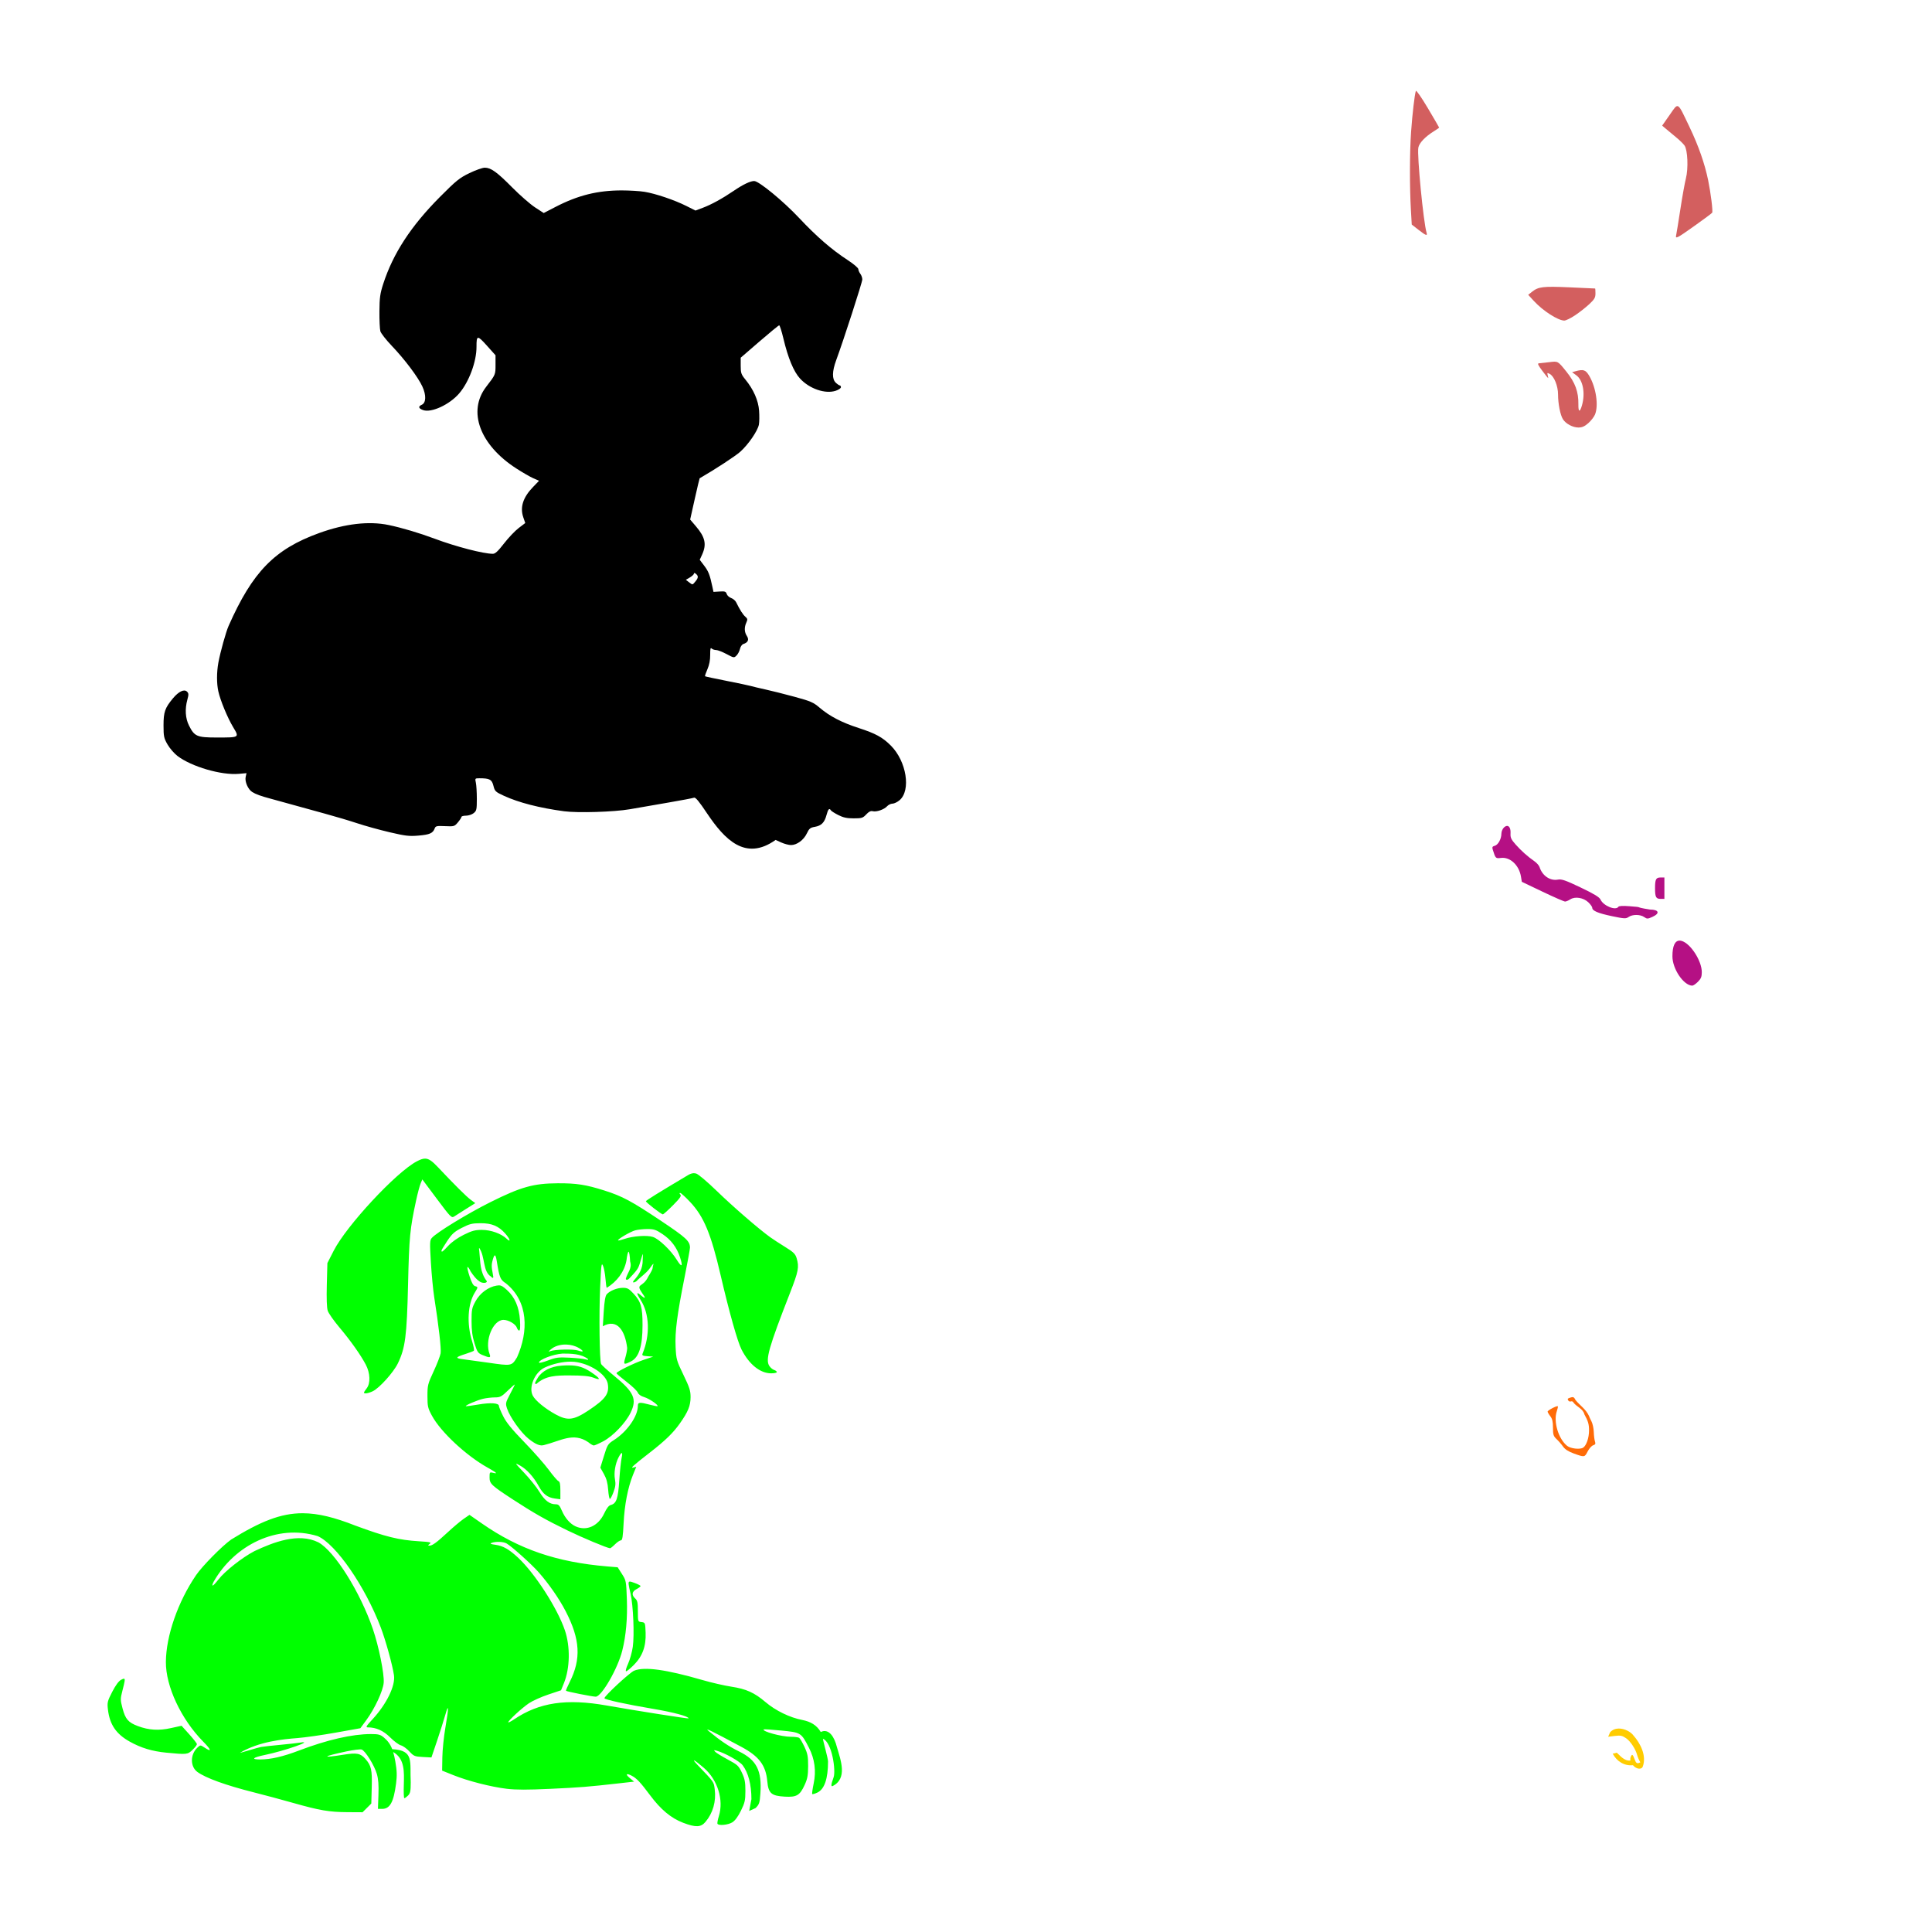
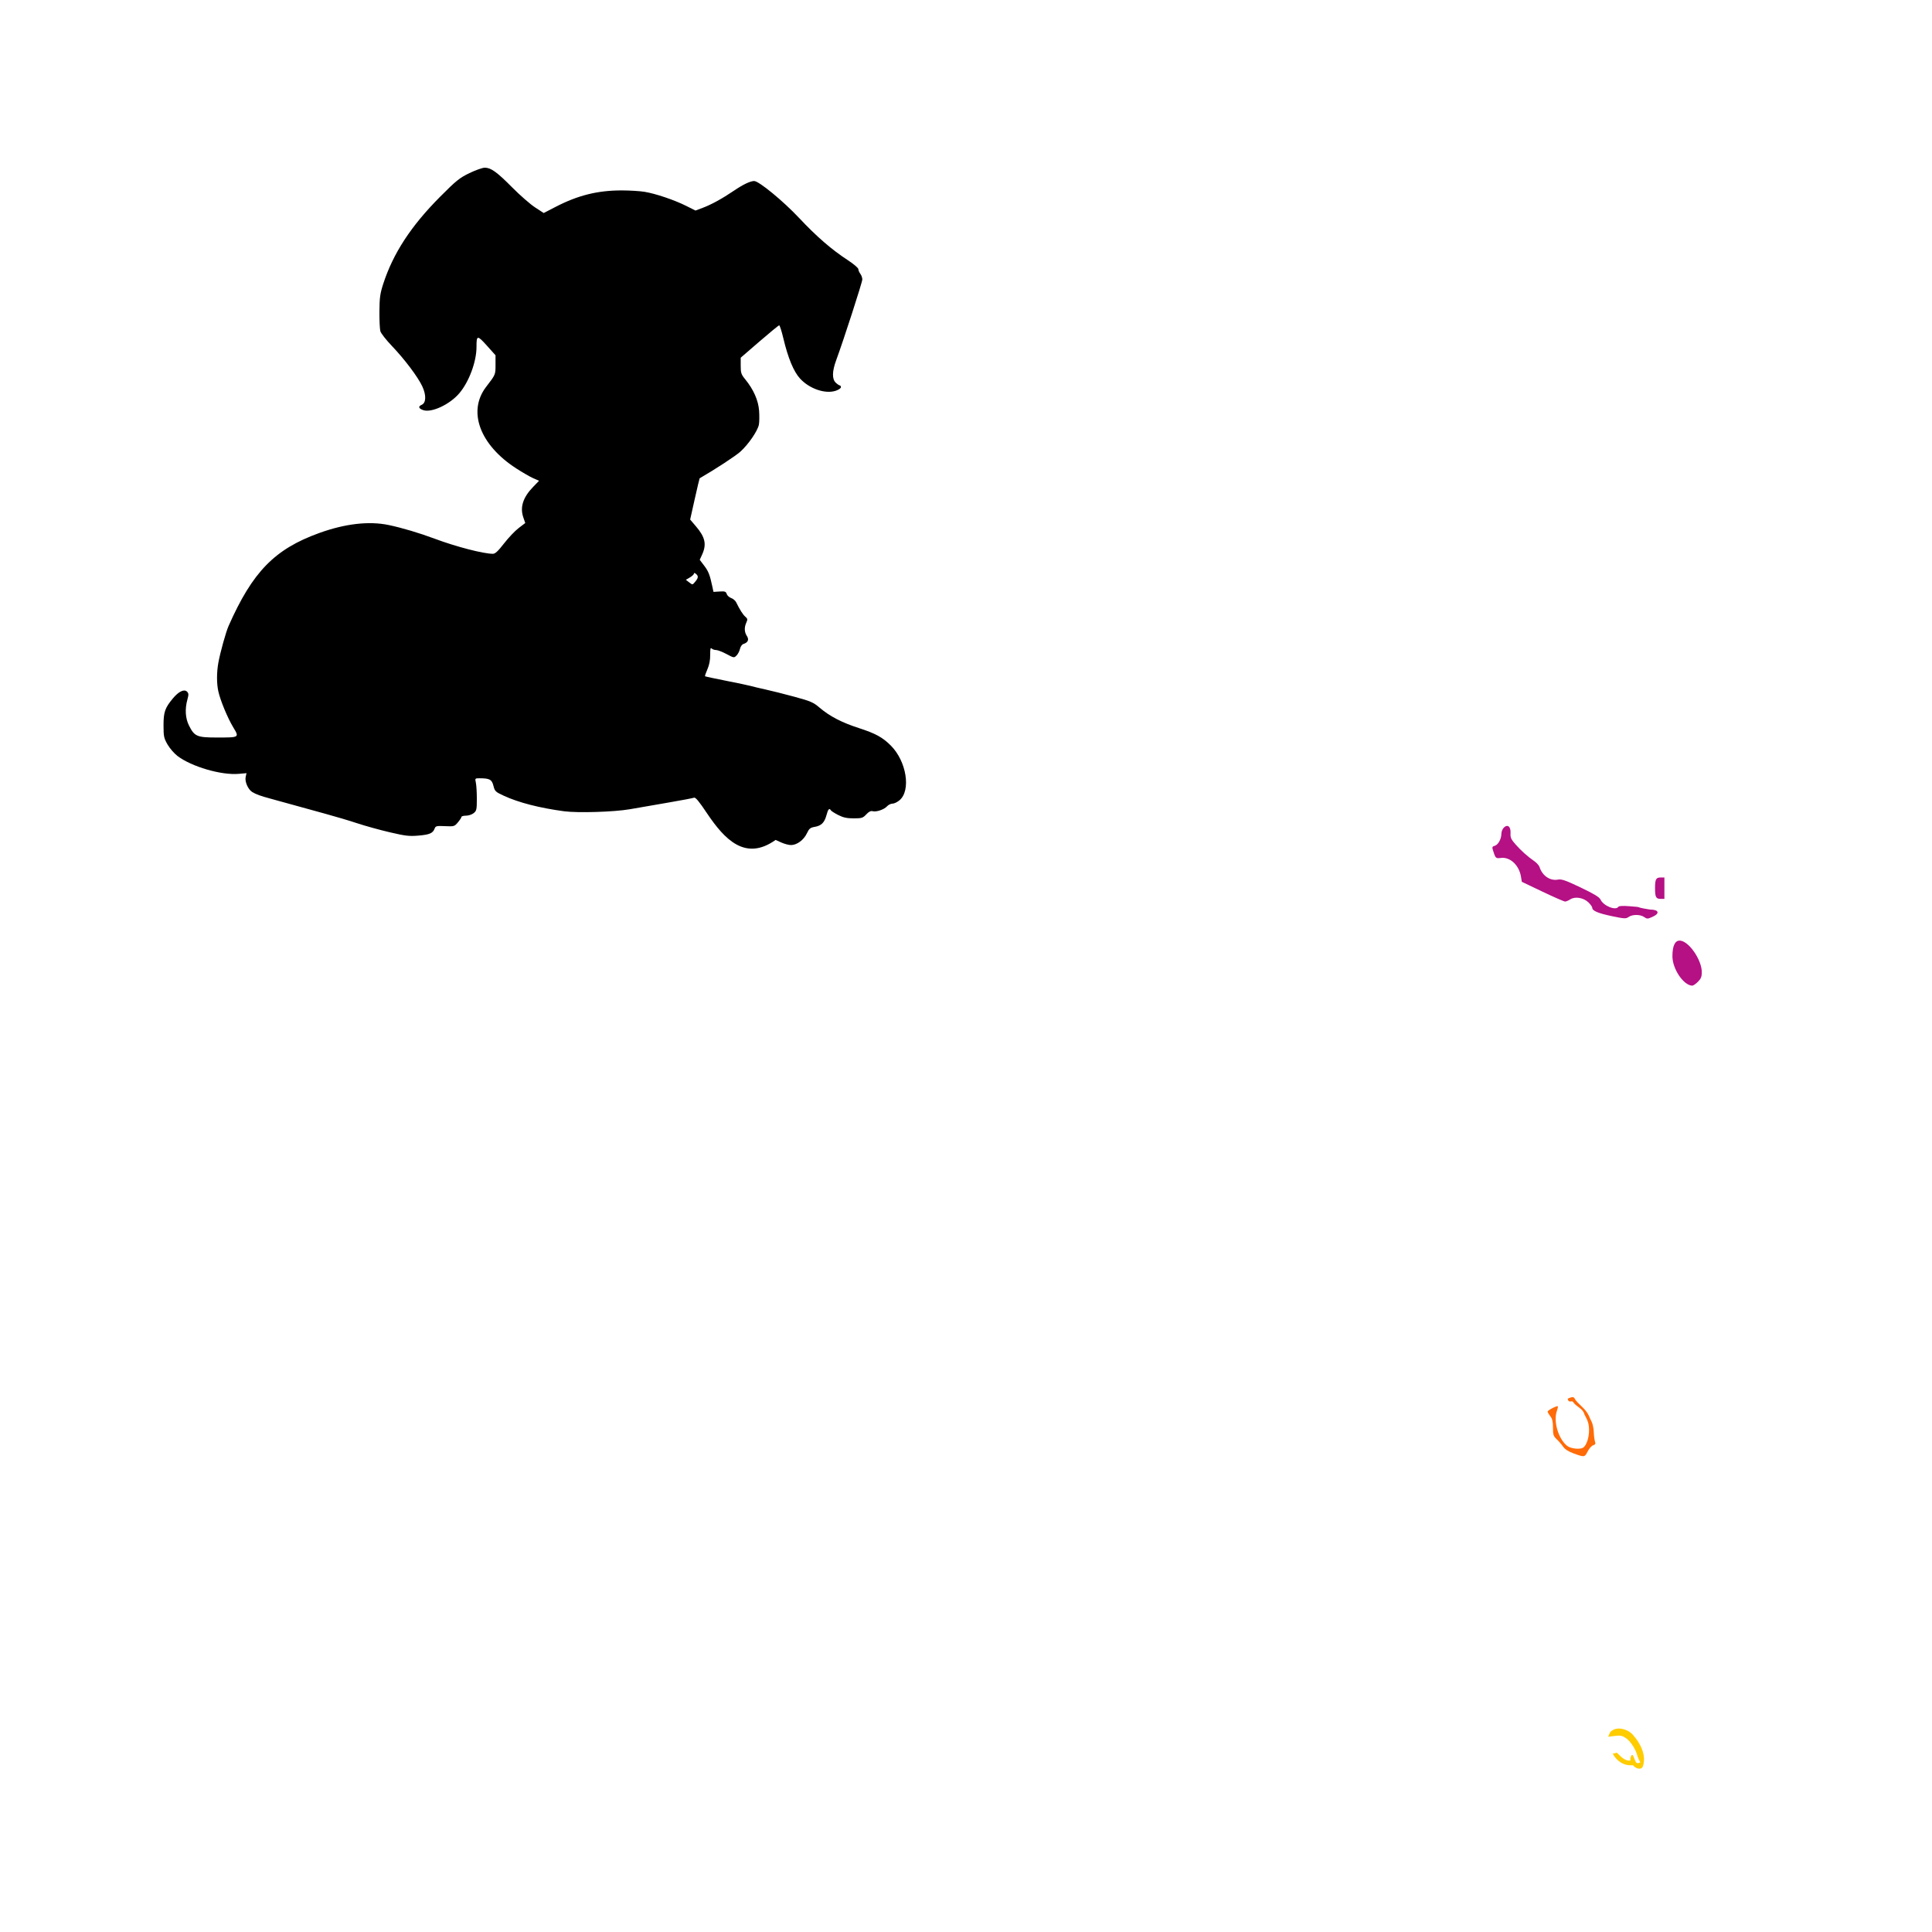
<svg xmlns="http://www.w3.org/2000/svg" xmlns:ns1="http://www.inkscape.org/namespaces/inkscape" xmlns:ns2="http://sodipodi.sourceforge.net/DTD/sodipodi-0.dtd" width="1080" height="1080" id="svg2" version="1.1" ns1:version="0.47 r22583" ns2:docname="PuppyBoot.svg">
  <defs id="defs4">
    <ns1:perspective ns2:type="inkscape:persp3d" ns1:vp_x="0 : 526.18109 : 1" ns1:vp_y="0 : 1000 : 0" ns1:vp_z="744.09448 : 526.18109 : 1" ns1:persp3d-origin="372.04724 : 350.78739 : 1" id="perspective10" />
    <ns1:perspective id="perspective2820" ns1:persp3d-origin="0.5 : 0.33333333 : 1" ns1:vp_z="1 : 0.5 : 1" ns1:vp_y="0 : 1000 : 0" ns1:vp_x="0 : 0.5 : 1" ns2:type="inkscape:persp3d" />
    <ns1:perspective id="perspective3241" ns1:persp3d-origin="0.5 : 0.33333333 : 1" ns1:vp_z="1 : 0.5 : 1" ns1:vp_y="0 : 1000 : 0" ns1:vp_x="0 : 0.5 : 1" ns2:type="inkscape:persp3d" />
    <ns1:perspective id="perspective3255" ns1:persp3d-origin="0.5 : 0.33333333 : 1" ns1:vp_z="1 : 0.5 : 1" ns1:vp_y="0 : 1000 : 0" ns1:vp_x="0 : 0.5 : 1" ns2:type="inkscape:persp3d" />
    <ns1:perspective id="perspective3621" ns1:persp3d-origin="0.5 : 0.33333333 : 1" ns1:vp_z="1 : 0.5 : 1" ns1:vp_y="0 : 1000 : 0" ns1:vp_x="0 : 0.5 : 1" ns2:type="inkscape:persp3d" />
    <ns1:perspective id="perspective3635" ns1:persp3d-origin="0.5 : 0.33333333 : 1" ns1:vp_z="1 : 0.5 : 1" ns1:vp_y="0 : 1000 : 0" ns1:vp_x="0 : 0.5 : 1" ns2:type="inkscape:persp3d" />
    <ns1:perspective id="perspective3926" ns1:persp3d-origin="0.5 : 0.33333333 : 1" ns1:vp_z="1 : 0.5 : 1" ns1:vp_y="0 : 1000 : 0" ns1:vp_x="0 : 0.5 : 1" ns2:type="inkscape:persp3d" />
    <ns1:perspective id="perspective3940" ns1:persp3d-origin="0.5 : 0.33333333 : 1" ns1:vp_z="1 : 0.5 : 1" ns1:vp_y="0 : 1000 : 0" ns1:vp_x="0 : 0.5 : 1" ns2:type="inkscape:persp3d" />
    <ns1:perspective id="perspective4127" ns1:persp3d-origin="0.5 : 0.33333333 : 1" ns1:vp_z="1 : 0.5 : 1" ns1:vp_y="0 : 1000 : 0" ns1:vp_x="0 : 0.5 : 1" ns2:type="inkscape:persp3d" />
    <ns1:perspective id="perspective4915" ns1:persp3d-origin="0.5 : 0.33333333 : 1" ns1:vp_z="1 : 0.5 : 1" ns1:vp_y="0 : 1000 : 0" ns1:vp_x="0 : 0.5 : 1" ns2:type="inkscape:persp3d" />
    <ns1:perspective id="perspective5036" ns1:persp3d-origin="0.5 : 0.33333333 : 1" ns1:vp_z="1 : 0.5 : 1" ns1:vp_y="0 : 1000 : 0" ns1:vp_x="0 : 0.5 : 1" ns2:type="inkscape:persp3d" />
    <ns1:perspective id="perspective5067" ns1:persp3d-origin="0.5 : 0.33333333 : 1" ns1:vp_z="1 : 0.5 : 1" ns1:vp_y="0 : 1000 : 0" ns1:vp_x="0 : 0.5 : 1" ns2:type="inkscape:persp3d" />
    <ns1:perspective id="perspective5090" ns1:persp3d-origin="0.5 : 0.33333333 : 1" ns1:vp_z="1 : 0.5 : 1" ns1:vp_y="0 : 1000 : 0" ns1:vp_x="0 : 0.5 : 1" ns2:type="inkscape:persp3d" />
    <ns1:perspective id="perspective5090-9" ns1:persp3d-origin="0.5 : 0.33333333 : 1" ns1:vp_z="1 : 0.5 : 1" ns1:vp_y="0 : 1000 : 0" ns1:vp_x="0 : 0.5 : 1" ns2:type="inkscape:persp3d" />
    <ns1:perspective id="perspective5122" ns1:persp3d-origin="0.5 : 0.33333333 : 1" ns1:vp_z="1 : 0.5 : 1" ns1:vp_y="0 : 1000 : 0" ns1:vp_x="0 : 0.5 : 1" ns2:type="inkscape:persp3d" />
    <ns1:perspective id="perspective5122-8" ns1:persp3d-origin="0.5 : 0.33333333 : 1" ns1:vp_z="1 : 0.5 : 1" ns1:vp_y="0 : 1000 : 0" ns1:vp_x="0 : 0.5 : 1" ns2:type="inkscape:persp3d" />
    <ns1:perspective id="perspective5122-82" ns1:persp3d-origin="0.5 : 0.33333333 : 1" ns1:vp_z="1 : 0.5 : 1" ns1:vp_y="0 : 1000 : 0" ns1:vp_x="0 : 0.5 : 1" ns2:type="inkscape:persp3d" />
    <ns1:perspective id="perspective5222" ns1:persp3d-origin="0.5 : 0.33333333 : 1" ns1:vp_z="1 : 0.5 : 1" ns1:vp_y="0 : 1000 : 0" ns1:vp_x="0 : 0.5 : 1" ns2:type="inkscape:persp3d" />
    <ns1:perspective id="perspective5236" ns1:persp3d-origin="0.5 : 0.33333333 : 1" ns1:vp_z="1 : 0.5 : 1" ns1:vp_y="0 : 1000 : 0" ns1:vp_x="0 : 0.5 : 1" ns2:type="inkscape:persp3d" />
    <ns1:perspective id="perspective5665" ns1:persp3d-origin="0.5 : 0.33333333 : 1" ns1:vp_z="1 : 0.5 : 1" ns1:vp_y="0 : 1000 : 0" ns1:vp_x="0 : 0.5 : 1" ns2:type="inkscape:persp3d" />
    <ns1:perspective id="perspective5683" ns1:persp3d-origin="0.5 : 0.33333333 : 1" ns1:vp_z="1 : 0.5 : 1" ns1:vp_y="0 : 1000 : 0" ns1:vp_x="0 : 0.5 : 1" ns2:type="inkscape:persp3d" />
    <ns1:perspective id="perspective5851" ns1:persp3d-origin="0.5 : 0.33333333 : 1" ns1:vp_z="1 : 0.5 : 1" ns1:vp_y="0 : 1000 : 0" ns1:vp_x="0 : 0.5 : 1" ns2:type="inkscape:persp3d" />
    <ns1:perspective id="perspective6481" ns1:persp3d-origin="0.5 : 0.33333333 : 1" ns1:vp_z="1 : 0.5 : 1" ns1:vp_y="0 : 1000 : 0" ns1:vp_x="0 : 0.5 : 1" ns2:type="inkscape:persp3d" />
    <ns1:perspective id="perspective6647" ns1:persp3d-origin="0.5 : 0.33333333 : 1" ns1:vp_z="1 : 0.5 : 1" ns1:vp_y="0 : 1000 : 0" ns1:vp_x="0 : 0.5 : 1" ns2:type="inkscape:persp3d" />
    <ns1:perspective id="perspective6661" ns1:persp3d-origin="0.5 : 0.33333333 : 1" ns1:vp_z="1 : 0.5 : 1" ns1:vp_y="0 : 1000 : 0" ns1:vp_x="0 : 0.5 : 1" ns2:type="inkscape:persp3d" />
    <ns1:perspective id="perspective7131" ns1:persp3d-origin="0.5 : 0.33333333 : 1" ns1:vp_z="1 : 0.5 : 1" ns1:vp_y="0 : 1000 : 0" ns1:vp_x="0 : 0.5 : 1" ns2:type="inkscape:persp3d" />
    <ns1:perspective id="perspective7191" ns1:persp3d-origin="0.5 : 0.33333333 : 1" ns1:vp_z="1 : 0.5 : 1" ns1:vp_y="0 : 1000 : 0" ns1:vp_x="0 : 0.5 : 1" ns2:type="inkscape:persp3d" />
    <ns1:perspective id="perspective8066" ns1:persp3d-origin="0.5 : 0.33333333 : 1" ns1:vp_z="1 : 0.5 : 1" ns1:vp_y="0 : 1000 : 0" ns1:vp_x="0 : 0.5 : 1" ns2:type="inkscape:persp3d" />
    <ns1:perspective id="perspective8490" ns1:persp3d-origin="0.5 : 0.33333333 : 1" ns1:vp_z="1 : 0.5 : 1" ns1:vp_y="0 : 1000 : 0" ns1:vp_x="0 : 0.5 : 1" ns2:type="inkscape:persp3d" />
    <ns1:perspective id="perspective8925" ns1:persp3d-origin="0.5 : 0.33333333 : 1" ns1:vp_z="1 : 0.5 : 1" ns1:vp_y="0 : 1000 : 0" ns1:vp_x="0 : 0.5 : 1" ns2:type="inkscape:persp3d" />
    <ns1:perspective id="perspective9723" ns1:persp3d-origin="0.5 : 0.33333333 : 1" ns1:vp_z="1 : 0.5 : 1" ns1:vp_y="0 : 1000 : 0" ns1:vp_x="0 : 0.5 : 1" ns2:type="inkscape:persp3d" />
  </defs>
  <ns2:namedview id="base" pagecolor="#ffffff" bordercolor="#666666" borderopacity="1.0" ns1:pageopacity="0.0" ns1:pageshadow="2" ns1:zoom="0.34490741" ns1:cx="-269.99177" ns1:cy="151.02238" ns1:document-units="in" ns1:current-layer="layer1" showgrid="false" units="in" ns1:showpageshadow="false" borderlayer="false" ns1:window-width="1280" ns1:window-height="1002" ns1:window-x="1276" ns1:window-y="92" ns1:window-maximized="1" showguides="true" ns1:guide-bbox="true" />
  <g ns1:label="Layer 1" ns1:groupmode="layer" id="layer1" transform="translate(0,27.64)">
    <path style="fill:#000000" d="m 270.992,66.1 c -1.254,-10e-4 -5.104,1.351 -8.554,3.019 -5.576,2.696 -7.411,4.18 -16.453,13.266 -16.268,16.347 -26.249,31.654 -31.763,48.688 -1.747,5.398 -2.06,7.689 -2.12,15.309 -0.039,4.929 0.19,9.935 0.518,11.116 0.329,1.182 3.211,4.867 6.404,8.204 7.111,7.432 14.648,17.445 17.063,22.674 2.269,4.912 2.12,9.193 -0.351,10.277 -2.095,0.919 -1.788,2.041 0.808,2.958 4.626,1.635 14.802,-3.089 20.159,-9.347 5.478,-6.399 9.701,-17.777 9.668,-26.044 -0.027,-6.555 0.47,-6.604 5.81,-0.64 l 4.819,5.383 0,5.291 c 0,5.58 0.03,5.512 -5.215,12.321 -10.535,13.675 -3.611,32.463 16.804,45.639 3.492,2.254 7.782,4.735 9.546,5.505 l 3.202,1.403 -3.309,3.416 c -5.68,5.862 -7.449,11.374 -5.489,17.048 l 1.083,3.156 -3.69,2.806 c -2.03,1.546 -5.709,5.417 -8.173,8.6 -3.332,4.305 -4.917,5.794 -6.221,5.794 -5.306,0 -20.616,-3.968 -32.617,-8.463 -8.368,-3.134 -18.276,-6.086 -25.648,-7.624 -11.024,-2.3 -24.375,-0.759 -38.899,4.498 -24.883,9.007 -37.2,21.654 -50.594,51.921 -1.487,3.36 -4.667,14.783 -5.703,20.494 -0.996,5.488 -0.999,11.685 -0.015,16.102 1.143,5.13 5.144,14.78 8.295,20.021 3.498,5.817 3.59,5.749 -9.21,5.749 -11.025,0 -12.455,-0.616 -15.492,-6.679 -2.044,-4.081 -2.363,-9.23 -0.9,-14.547 0.764,-2.775 0.729,-3.479 -0.198,-4.407 -1.583,-1.583 -4.663,-0.128 -7.883,3.736 -4.479,5.373 -5.268,7.664 -5.261,15.142 0.006,6.118 0.209,7.111 2.226,10.628 1.224,2.135 3.739,5.044 5.581,6.45 7.83,5.979 24.549,10.851 34.248,9.988 l 4.331,-0.381 -0.473,2.135 c -0.567,2.583 1.31,6.902 3.629,8.371 2.01,1.274 4.805,2.293 10.567,3.827 2.465,0.656 8.023,2.189 12.336,3.4 4.313,1.211 12.371,3.433 17.917,4.941 5.546,1.508 13.619,3.903 17.932,5.337 4.313,1.434 12.436,3.688 18.054,5.002 8.954,2.093 10.964,2.332 16.27,1.876 6.192,-0.532 7.982,-1.335 8.966,-3.995 0.501,-1.355 1.108,-1.497 5.779,-1.281 5.059,0.234 5.271,0.17 7.197,-2.12 1.092,-1.298 1.982,-2.655 1.982,-3.034 0,-0.379 1.139,-0.701 2.531,-0.701 1.392,0 3.33,-0.633 4.3,-1.418 1.612,-1.305 1.769,-1.999 1.769,-8.036 0,-3.631 -0.251,-7.692 -0.549,-9.027 -0.527,-2.363 -0.469,-2.425 1.967,-2.425 5.727,0 6.966,0.656 7.853,4.178 0.778,3.088 1.116,3.424 5.855,5.611 8.257,3.81 19.954,6.816 33.623,8.646 7.648,1.024 27.984,0.4 36.764,-1.128 4.724,-0.822 14.464,-2.516 21.653,-3.751 7.189,-1.235 13.591,-2.45 14.227,-2.699 0.853,-0.334 2.796,2.001 7.396,8.905 9.687,14.37 21.293,26.773 38.213,14.7 l 3.141,1.418 c 1.723,0.782 4.169,1.44 5.444,1.449 3.276,0.023 7.14,-2.806 8.89,-6.511 1.284,-2.718 1.902,-3.232 4.407,-3.66 3.698,-0.631 5.456,-2.389 6.587,-6.618 0.893,-3.339 1.557,-4.06 2.455,-2.607 0.259,0.419 2.121,1.604 4.132,2.623 2.8,1.419 4.807,1.845 8.6,1.845 4.52,0 5.139,-0.188 7.014,-2.196 1.442,-1.544 2.522,-2.085 3.614,-1.799 2.074,0.542 6.373,-0.924 8.021,-2.745 0.73,-0.806 2.103,-1.479 3.034,-1.479 0.932,0 2.696,-0.849 3.934,-1.891 6.518,-5.485 3.925,-21.799 -4.864,-30.588 -4.626,-4.626 -8.524,-6.754 -17.963,-9.805 -9.417,-3.044 -16.197,-6.563 -21.76,-11.299 -3.597,-3.063 -4.963,-3.668 -14.181,-6.176 -5.614,-1.527 -12.908,-3.355 -16.194,-4.071 -3.286,-0.716 -6.971,-1.597 -8.204,-1.952 -1.232,-0.355 -7.422,-1.654 -13.754,-2.897 -6.333,-1.243 -11.639,-2.384 -11.787,-2.531 -0.148,-0.148 0.451,-1.909 1.327,-3.919 1.059,-2.429 1.582,-5.138 1.555,-8.066 -0.03,-3.308 0.165,-4.181 0.808,-3.538 0.471,0.471 1.583,0.854 2.47,0.854 0.887,0 3.51,1.006 5.825,2.242 4.138,2.208 4.228,2.222 5.627,0.823 0.782,-0.782 1.646,-2.45 1.921,-3.705 0.276,-1.256 1.12,-2.474 1.876,-2.714 2.603,-0.826 3.318,-2.429 1.982,-4.468 -1.439,-2.196 -1.547,-4.822 -0.305,-7.548 0.785,-1.724 0.707,-2.158 -0.564,-3.248 -1.35,-1.158 -3.077,-3.871 -5.139,-8.082 -0.449,-0.917 -1.7,-1.98 -2.79,-2.364 -1.091,-0.383 -2.208,-1.398 -2.486,-2.272 -0.433,-1.364 -0.992,-1.559 -3.949,-1.372 l -3.446,0.213 -0.64,-2.989 c -1.378,-6.498 -2.145,-8.491 -4.544,-11.65 l -2.501,-3.294 1.357,-2.973 c 2.571,-5.681 1.69,-9.694 -3.446,-15.706 l -3.263,-3.827 2.562,-11.467 c 1.414,-6.313 2.65,-11.534 2.745,-11.589 8.733,-5.044 20.007,-12.417 22.766,-14.898 4.496,-4.043 9.701,-11.647 10.354,-15.127 0.267,-1.424 0.311,-4.92 0.107,-7.777 -0.411,-5.742 -3.109,-11.865 -7.731,-17.505 -2.267,-2.767 -2.546,-3.588 -2.546,-7.609 l 0,-4.498 10.46,-9.042 c 5.748,-4.976 10.722,-9.058 11.055,-9.058 0.333,0 1.381,3.284 2.333,7.289 2.619,11.022 5.763,18.589 9.317,22.461 5.261,5.731 14.1,8.76 19.945,6.831 1.603,-0.529 2.912,-1.417 2.912,-1.967 0,-0.55 -0.277,-1.006 -0.61,-1.006 -0.333,0 -1.342,-0.672 -2.242,-1.51 -2.184,-2.035 -2.099,-6.364 0.229,-12.671 4.094,-11.093 14.578,-43.509 14.578,-45.075 0,-0.93 -0.495,-2.344 -1.098,-3.141 -0.603,-0.797 -1.115,-1.988 -1.128,-2.638 -0.013,-0.65 -2.685,-2.923 -5.947,-5.047 -8.96,-5.836 -17.402,-13.148 -27.158,-23.544 -8.853,-9.435 -22.486,-20.646 -25.114,-20.646 -2.18,0 -6.233,1.943 -11.36,5.428 -6.481,4.406 -12.607,7.757 -17.429,9.561 l -4.026,1.51 -5.139,-2.577 c -6.568,-3.308 -17.158,-6.892 -23.361,-7.899 -2.664,-0.432 -8.373,-0.775 -12.687,-0.778 -13.534,-0.008 -24.569,2.743 -37.115,9.256 l -6.542,3.385 -4.834,-3.156 c -2.663,-1.735 -8.385,-6.73 -12.717,-11.101 -8.639,-8.716 -11.934,-11.081 -15.386,-11.086 z M 388.207,292.662 c 0.191,0.023 0.469,0.194 0.823,0.488 1.462,1.213 1.393,2.231 -0.32,4.285 -1.665,1.996 -1.487,1.988 -3.614,0.351 l -1.693,-1.311 2.257,-1.327 c 1.242,-0.733 2.257,-1.697 2.257,-2.135 0,-0.252 0.098,-0.374 0.29,-0.351 z" id="path9795" ns2:nodetypes="cssssssssssscccssccccccssssssssssssssssscccsssssssssssssssssssssscccsssssssssssssssssssssssssssssssssscccccccccssssscccssssssssssssssscccsscccsccsscccsc" />
    <path style="fill:#ffcc00" d="m 904.81,938.624 c -1.739,0.038 -3.427,0.641 -4.742,2.074 l -1.098,2.516 3.736,-0.457 c 3.148,-0.389 4.125,-0.189 6.282,1.281 2.437,1.661 5.327,6.063 6.221,9.485 0.261,0.999 1.011,2.812 1.738,3.995 -1.906,0.96 -2.365,0.616 -3.355,-2.12 -0.725,-2.004 -1.149,-2.439 -1.632,-1.677 -0.57,0.899 -0.735,1.794 -0.518,2.76 -3.488,0.551 -6.172,-3.15 -7.655,-4.376 -0.168,0.009 -1.02,0.422 -2.284,0.537 2.203,4.237 6.436,6.992 11.326,6.478 1.724,2.192 4.767,2.635 5.474,0.793 2.276,-6.065 -1.32,-13.062 -5.245,-17.46 -1.426,-1.955 -4.93,-3.9 -8.249,-3.827 z" id="path9810" ns2:nodetypes="ccccsscssccccccc" />
-     <path id="path9990" style="fill:#d35f5f" d="m 880.451,148.635 c 2.439,-1.629 6.006,-4.425 7.927,-6.214 2.937,-2.735 3.493,-3.69 3.493,-6.001 0,-1.512 -0.084,-2.764 -0.187,-2.782 -0.103,-0.019 -6.521,-0.313 -14.263,-0.655 -14.964,-0.66 -17.446,-0.361 -21.085,2.541 l -2.061,1.643 3.283,3.561 c 4.97,5.392 13.342,10.773 16.863,10.839 0.877,0.016 3.591,-1.303 6.03,-2.931 z m -82.979,-46.147 c -1.781,-5.937 -5.407,-43.381 -4.611,-47.621 0.492,-2.62 3.894,-6.174 8.824,-9.217 1.54,-0.951 2.801,-1.837 2.801,-1.97 0,-0.133 -2.847,-5.033 -6.326,-10.889 -3.541,-5.959 -6.484,-10.183 -6.684,-9.594 -0.702,2.067 -1.915,12.423 -2.659,22.713 -0.812,11.231 -0.861,30.86 -0.107,43.911 l 0.465,8.061 3.734,2.917 c 4.162,3.251 5.141,3.613 4.563,1.688 z m 150.292,-4.237 c 4.946,-3.518 9.158,-6.664 9.36,-6.991 0.479,-0.775 -0.786,-10.967 -2.245,-18.087 -1.905,-9.295 -5.383,-19.253 -10.356,-29.653 -7.023,-14.685 -6.124,-14.123 -11.142,-6.962 l -4.229,6.035 2.326,1.957 c 1.279,1.076 3.832,3.201 5.672,4.722 1.84,1.521 3.872,3.516 4.514,4.433 1.76,2.513 2.194,12.824 0.772,18.368 -0.635,2.476 -2.025,10.206 -3.089,17.178 -1.064,6.972 -2.115,13.475 -2.337,14.451 -0.555,2.448 0.15,2.09 10.753,-5.452 z m -59.916,110.68 c 1.513,-1.329 3.205,-3.502 3.76,-4.831 2.094,-5.011 0.605,-15.122 -3.178,-21.576 -2.02,-3.446 -3.279,-3.873 -7.756,-2.627 l -1.86,0.518 2.424,1.792 c 3.653,2.701 5.003,9.859 3.13,16.602 -1.171,4.215 -2.117,4.06 -2.044,-0.333 0.119,-7.125 -1.779,-12.294 -6.79,-18.49 -4.755,-5.881 -4.57,-5.779 -9.487,-5.167 -2.435,0.303 -5.005,0.579 -5.711,0.614 -1.015,0.05 -0.641,0.923 1.788,4.171 1.69,2.259 3.16,4.108 3.268,4.108 0.108,0 0.01,-0.71 -0.217,-1.579 -0.365,-1.395 -0.234,-1.483 1.117,-0.76 2.465,1.319 4.663,6.741 4.663,11.5 0,5.128 1.261,11.522 2.729,13.841 1.613,2.547 5.491,4.626 8.635,4.63 2.065,0.002 3.478,-0.615 5.526,-2.413 z" />
-     <path style="fill:#00ff00" d="m 237.603,620.034 c -1.319,-2.4e-4 -2.739,0.547 -4.605,1.525 -11.532,6.046 -39.381,36.022 -46.493,50.03 l -3.492,6.847 -0.32,12.062 c -0.207,7.764 -0.021,12.957 0.518,14.593 0.461,1.397 3.361,5.54 6.45,9.21 6.318,7.505 11.892,15.36 14.822,20.906 2.494,4.722 2.697,10.454 0.473,13.281 -0.822,1.044 -1.494,2.09 -1.494,2.333 0,0.816 2.366,0.46 4.91,-0.747 3.691,-1.751 11.563,-10.492 14.029,-15.569 4.155,-8.555 5.029,-15.285 5.703,-44.114 0.621,-26.582 1.038,-30.999 4.544,-47.179 0.835,-3.855 1.96,-8.036 2.486,-9.286 l 0.945,-2.272 8.127,10.872 c 7.613,10.196 8.206,10.807 9.637,9.881 0.839,-0.543 3.84,-2.453 6.679,-4.239 l 5.169,-3.248 -2.546,-1.876 c -2.419,-1.786 -9.017,-8.334 -18.161,-18.039 -3.259,-3.459 -5.181,-4.971 -7.38,-4.971 z m 150.03,8.158 c -0.934,0.057 -1.903,0.401 -2.973,1.037 -16.502,9.81 -23.572,14.195 -23.589,14.623 -0.026,0.649 8.605,7.335 9.469,7.335 0.35,0 2.906,-2.289 5.672,-5.078 3.941,-3.972 4.827,-5.268 4.117,-5.977 -0.586,-0.586 -0.613,-0.9 -0.091,-0.9 0.443,0 2.949,2.281 5.566,5.062 7.639,8.12 11.65,17.758 17.017,40.866 4.812,20.718 9.459,37.222 11.711,41.613 4.28,8.347 10.404,13.268 16.545,13.281 1.746,0.005 3.172,-0.303 3.172,-0.686 0,-0.383 -0.677,-0.925 -1.51,-1.189 -0.833,-0.264 -2.038,-1.272 -2.684,-2.257 -2.272,-3.467 -0.352,-10.259 11.574,-40.82 4.723,-12.103 5.173,-14.466 3.705,-19.366 -0.735,-2.452 -1.719,-3.409 -6.542,-6.389 -3.119,-1.927 -6.842,-4.36 -8.28,-5.398 -6.436,-4.646 -20.609,-16.91 -29.582,-25.602 -5.661,-5.484 -10.664,-9.706 -11.848,-10.003 -0.353,-0.088 -0.699,-0.144 -1.052,-0.152 -0.132,-0.005 -0.263,-0.008 -0.396,0 z m -75.876,5.627 c -13.584,0.072 -20.601,2.045 -37.709,10.598 -12.689,6.343 -29.859,16.829 -32.647,19.945 -1.148,1.283 -1.199,2.566 -0.534,13.724 0.404,6.77 1.246,15.494 1.86,19.396 2.527,16.044 3.99,28.922 3.583,31.381 -0.238,1.438 -1.993,5.971 -3.904,10.079 -3.276,7.044 -3.463,7.828 -3.461,13.815 0.001,5.798 0.219,6.758 2.531,11.025 4.909,9.058 19.047,22.238 31.061,28.957 5.214,2.916 5.958,3.643 2.989,2.897 -1.76,-0.442 -1.86,-0.298 -1.86,2.531 0,3.609 0.91,4.487 12.976,12.367 11.544,7.538 18.617,11.546 30.527,17.322 8.629,4.185 22.039,9.797 23.849,9.988 0.276,0.029 1.512,-0.948 2.745,-2.18 1.232,-1.232 2.723,-2.242 3.309,-2.242 0.842,0 1.153,-2.003 1.525,-9.53 0.511,-10.351 2.378,-19.981 5.245,-27.081 l 1.83,-4.514 -1.601,0.427 c -1.969,0.536 -0.18,-1.095 9.225,-8.402 8.606,-6.686 12.982,-10.934 16.743,-16.255 4.602,-6.511 5.967,-9.841 5.993,-14.669 0.019,-3.589 -0.58,-5.431 -4.01,-12.534 -3.844,-7.96 -4.03,-8.657 -4.361,-15.584 -0.405,-8.461 0.783,-17.716 5.078,-39.234 1.625,-8.143 2.958,-15.436 2.958,-16.209 0,-3.659 -2.068,-5.584 -16.285,-15.081 -16.46,-10.995 -21.514,-13.699 -31.519,-16.88 -10.358,-3.293 -15.687,-4.112 -26.136,-4.056 z m -43.153,22.324 c 6.343,-0.026 10.159,1.587 13.907,5.855 2.7,3.076 3.206,5.172 0.671,2.791 -3.044,-2.859 -8.77,-4.899 -13.754,-4.91 -3.822,-0.008 -5.574,0.458 -10.171,2.729 -3.393,1.677 -6.745,4.053 -8.646,6.115 -3.118,3.382 -3.827,3.887 -3.827,2.76 0,-0.333 1.449,-2.768 3.217,-5.413 2.707,-4.049 3.993,-5.204 8.188,-7.35 4.297,-2.197 5.728,-2.558 10.415,-2.577 z m 93.305,3.263 c 3.657,-0.005 4.788,0.371 8.478,2.851 4.752,3.194 7.895,7.35 9.729,12.87 1.791,5.393 1.005,6.016 -1.815,1.433 -3.193,-5.189 -9.925,-11.625 -13.327,-12.748 -3.235,-1.068 -11.166,-0.513 -15.843,1.098 -1.829,0.63 -3.463,1.005 -3.629,0.839 -0.533,-0.533 6.813,-4.852 9.546,-5.611 1.452,-0.403 4.541,-0.73 6.862,-0.732 z m -94.007,10.567 c 3.399,4.922 1.886,13.246 6.572,15.996 0.7,0.843 1.09,0.953 1.296,0.335 -0.374,-3.102 -1.358,-5.59 -0.61,-8.585 1.114,-4.644 1.834,-4.756 2.531,-0.396 1.476,9.229 1.973,10.452 5.078,12.412 12.719,10.159 12.686,26.974 6.252,41.369 -3.025,4.916 -3.001,4.901 -16.102,3.004 -5.135,-0.744 -11.3,-1.588 -13.708,-1.876 -4.989,-0.595 -4.809,-1.158 1.006,-3.004 2.259,-0.717 4.356,-1.519 4.651,-1.784 0.295,-0.265 -0.141,-2.642 -0.961,-5.276 -3.09,-9.928 -2.471,-20.811 1.555,-27.325 1.814,-2.935 1.83,-3.068 0.091,-3.522 -0.954,-0.25 -1.924,-1.961 -3.034,-5.398 -1.891,-5.854 -1.592,-7.089 0.656,-2.684 1.456,2.154 3.103,4.443 5.444,5.81 1.685,0.76 3.553,0.524 3.553,-0.457 -3.96,-5.07 -3.594,-10.614 -4.239,-16.773 -0.223,-1.179 -0.215,-1.772 -0.03,-1.845 z m 83.47,2.12 c 0.36,0 0.748,2.435 0.869,5.413 1.239,3.952 -1.422,6.082 -2.394,9.622 0,0.983 1.207,0.785 2.15,-0.351 5.427,-5.755 4.75,-5.324 6.74,-11.696 0.708,-2.442 0.741,-2.344 0.534,1.494 0.112,4.827 -1.941,8.194 -4.941,11.589 -1.008,1.214 -0.223,1.463 1.388,0.442 2.495,-2.637 5.136,-4.082 7.502,-7.228 1.398,-2.023 2.327,-3.07 2.059,-2.318 -0.269,0.752 -0.488,1.785 -0.488,2.287 0,0.502 -1.08,2.573 -2.394,4.605 -3.059,6.574 -7.371,3.467 -3.385,9.332 2.256,3.067 1.818,3.398 -1.144,0.854 -2.197,-1.887 -2.081,-0.654 0.259,2.943 4.956,7.619 5.383,19.597 1.083,29.918 -0.439,1.053 0.011,1.3 2.714,1.494 l 3.233,0.229 -5.23,1.754 c -5.435,1.814 -15.309,6.662 -15.309,7.518 0,0.27 2.55,2.442 5.657,4.834 3.107,2.392 5.922,5.101 6.267,6.008 0.398,1.046 1.741,1.972 3.66,2.547 2.734,0.819 8.002,4.425 7.38,5.047 -0.139,0.139 -2.09,-0.242 -4.331,-0.839 -5.716,-1.521 -6.679,-1.421 -6.679,0.64 0,5.837 -5.965,14.372 -13.342,19.106 -3.442,2.209 -3.689,2.623 -5.611,8.89 l -2.028,6.557 2.013,3.583 c 1.44,2.577 2.098,5.047 2.364,8.753 0.203,2.835 0.649,5.154 0.976,5.154 0.327,0 1.226,-1.733 2.013,-3.843 1.112,-2.981 1.291,-4.569 0.808,-7.152 -0.669,-3.58 0.169,-8.662 1.998,-12.199 1.723,-3.332 2.516,-3.286 1.754,0.107 -0.378,1.681 -0.982,7.384 -1.327,12.672 -0.67,10.268 -1.611,13.005 -4.758,13.8 -1.12,0.283 -2.318,1.828 -3.66,4.681 -3.324,7.071 -9.809,10.038 -15.935,7.304 -3.112,-1.389 -5.974,-4.658 -7.761,-8.844 -1.25,-2.927 -1.853,-3.538 -3.446,-3.538 -3.394,0 -6.141,-2.091 -9.058,-6.892 -1.561,-2.57 -5.368,-7.338 -8.463,-10.598 -5.552,-5.848 -5.574,-5.903 -2.333,-4.117 3.7,2.039 7.562,6.333 10.445,11.589 2.4,4.374 4.88,6.259 8.92,6.801 l 3.111,0.412 0,-4.864 c 0,-3.58 -0.283,-4.984 -1.083,-5.291 -0.599,-0.23 -3.014,-3.033 -5.367,-6.237 -2.354,-3.203 -8.524,-10.198 -13.708,-15.538 -6.947,-7.156 -10.06,-10.973 -11.818,-14.501 -1.312,-2.633 -2.379,-5.217 -2.379,-5.749 0,-1.647 -4.694,-1.957 -11.619,-0.762 -3.647,0.629 -6.745,1.032 -6.877,0.9 -0.446,-0.446 6.447,-3.386 9.683,-4.132 1.763,-0.407 4.706,-0.752 6.542,-0.762 3.006,-0.017 3.747,-0.403 7.38,-3.934 2.219,-2.157 3.906,-3.582 3.751,-3.172 -0.155,0.411 -1.401,2.896 -2.775,5.535 -2.394,4.597 -2.466,4.937 -1.51,7.853 1.557,4.746 7.783,13.476 12.001,16.834 4.006,3.19 6.474,4.186 8.646,3.522 9.405,-2.345 16.318,-7.308 24.703,-1.616 1.207,1.016 2.611,1.845 3.111,1.845 0.499,0 2.889,-1.052 5.322,-2.348 5.43,-2.894 12.438,-10.223 15.218,-15.904 3.745,-7.654 1.987,-11.568 -9.347,-20.814 -3.62,-2.954 -6.82,-5.88 -7.106,-6.496 -0.892,-1.924 -1.22,-27.32 -0.549,-42.558 0.571,-12.967 0.746,-14.331 1.616,-12.336 0.537,1.232 1.158,4.516 1.372,7.289 0.214,2.773 0.539,5.047 0.717,5.047 5.581,-3.394 9.824,-8.866 11.009,-15.279 0.288,-2.694 0.829,-4.895 1.189,-4.895 z m -72.659,18.801 c -0.346,0.015 -0.723,0.067 -1.159,0.137 -4.598,0.746 -9.254,4.208 -11.726,8.722 -2.045,3.734 -2.236,4.692 -2.226,11.177 0.008,5.216 0.455,8.507 1.677,12.427 1.52,4.876 1.905,5.433 4.468,6.496 4.127,1.712 4.769,1.605 3.904,-0.671 -2.818,-7.413 1.942,-19.007 7.807,-19 2.841,0.005 6.849,2.378 7.502,4.437 0.27,0.85 0.845,1.54 1.281,1.54 0.522,0 0.666,-1.983 0.427,-5.794 -0.457,-7.292 -2.89,-12.93 -7.274,-16.88 -2.101,-1.893 -3.029,-2.547 -4.346,-2.592 -0.11,-0.005 -0.22,-0.005 -0.335,0 z m 69.472,1.372 c -3.219,0 -7.245,1.605 -9.027,3.599 -0.771,0.863 -1.296,3.853 -1.662,9.576 l -0.518,8.31 c 8.134,-4.579 12.473,2.629 13.617,12.138 0,1.094 -0.476,3.545 -1.052,5.459 -1.174,3.902 -0.852,4.104 3.217,2.028 4.444,-2.267 6.403,-8.418 6.42,-20.204 0.014,-10.119 -0.853,-13.123 -5.047,-17.673 -2.557,-2.774 -3.405,-3.233 -5.947,-3.233 z m -31.686,31.702 c 2.537,0.062 5.115,0.734 7.243,2.028 2.878,1.751 2.568,2.419 -0.61,1.311 -2.489,-0.868 -13.014,-0.64 -15.477,0.335 -1.284,0.508 -1.246,0.369 0.259,-0.961 2.125,-1.877 5.322,-2.795 8.585,-2.714 z m -2.013,5.047 c 4.738,0.005 10.3,0.057 14.212,3.05 0.299,0.484 -0.174,0.562 -1.327,0.198 -0.989,-0.312 -4.987,-0.742 -8.89,-0.945 -6.32,-0.329 -7.647,-0.158 -12.138,1.54 -2.773,1.048 -5.047,1.59 -5.047,1.205 0,-1.676 7.903,-4.7 13.19,-5.047 z m 4.681,4.514 c 0.645,0.006 1.26,0.03 1.845,0.091 8.712,0.911 17.827,6.884 18.74,12.29 0.936,5.54 -1.237,8.537 -10.75,14.867 -8.277,5.508 -11.695,5.924 -18.435,2.226 -5.876,-3.223 -11.299,-7.675 -12.748,-10.476 -2.435,-4.71 1.11,-13.056 6.664,-15.691 4.358,-2.068 10.166,-3.349 14.684,-3.309 z m -1.25,2.074 c -1.193,0 -2.492,0.049 -3.934,0.152 -6.048,0.433 -10.964,2.944 -13.358,6.816 -1.746,2.826 -1.908,3.461 -0.823,3.461 5.101,-4.72 11.29,-4.785 18.298,-4.803 7.853,0.029 11.248,0.342 13.632,1.266 4.498,1.743 3.935,0.433 -1.327,-3.08 -4.14,-2.764 -7.318,-3.809 -12.489,-3.812 z m -148.596,82.662 c -12.566,-0.043 -24.022,4.791 -40.134,14.73 -5.148,3.68 -16.142,14.842 -19.564,19.854 -10.149,14.865 -16.79,33.931 -16.895,48.536 -0.099,13.645 8.497,32.004 20.89,44.587 4.611,4.681 4.873,6.043 0.61,3.233 -2.215,-1.46 -2.227,-1.453 -3.904,0.122 -4.039,3.795 -4.049,10.578 -0.015,13.541 4.627,3.398 15.882,7.474 31.534,11.421 5.751,1.45 15.667,4.111 22.034,5.916 14.823,4.202 20.112,5.11 30.421,5.169 l 8.371,0.046 2.455,-2.44 2.44,-2.44 0.244,-9.256 c 0.255,-9.598 -0.273,-11.947 -3.507,-15.63 -2.834,-3.227 -4.781,-3.607 -12.412,-2.379 -12.659,2.037 -11.618,0.951 1.799,-1.876 3.87,-0.815 7.678,-1.286 8.463,-1.037 2.007,0.637 7.104,8.815 8.509,13.647 0.847,2.915 1.091,6.217 0.884,11.787 l -0.274,7.746 2.318,0 c 4.411,0 6.47,-3.764 7.822,-14.242 0.567,-4.393 0.471,-7.125 -0.427,-12.275 -0.358,-2.052 -0.749,-3.775 -1.205,-5.276 6.599,3.751 6.115,11.347 5.962,18.1 -0.157,4.244 -0.029,7.716 0.29,7.716 0.318,0 1.252,-0.673 2.074,-1.494 1.243,-1.243 1.494,-2.483 1.494,-7.426 -0.589,-11.536 2.109,-17.817 -10.354,-18.481 -1.067,-2.782 -2.504,-4.71 -4.681,-6.542 -1.925,-1.62 -2.992,-1.909 -7.243,-1.906 -10.462,0.006 -24.504,3.232 -40.149,9.195 -8.997,3.429 -15.793,4.991 -21.744,5.002 -5.317,0.01 -4.157,-1.115 2.577,-2.501 11.155,-2.296 28.349,-8.339 19.61,-6.892 -1.438,0.238 -6.308,0.782 -10.826,1.205 -4.519,0.423 -9.404,0.962 -10.842,1.205 -1.716,0.29 -12.347,3.6 -11.757,3.248 10.57,-6.302 24.002,-7.587 31.93,-8.204 4.313,-0.335 14.022,-1.713 21.577,-3.065 l 13.739,-2.455 3.309,-4.498 c 4.766,-6.474 9.379,-16.403 9.744,-20.951 0.388,-4.829 -2.721,-20.242 -6.054,-29.994 -7.066,-20.678 -21.369,-43.458 -30.436,-48.46 -11.262,-5.588 -25.257,-0.027 -35.773,4.895 -6.807,3.541 -16.569,11.241 -20.174,15.919 -3.063,3.976 -4.302,4.475 -2.531,1.022 11.563,-20.164 35.213,-32.277 58.081,-25.328 10.229,4.525 26.46,28.041 35.224,51.006 2.734,7.166 6.568,21.019 7.411,26.792 0.857,5.875 -4.146,16.109 -12.031,24.626 -3.545,3.829 -3.922,4.498 -2.546,4.498 4.622,0 8.699,1.853 12.504,5.657 2.135,2.135 4.82,4.105 5.962,4.392 1.142,0.287 3.263,1.816 4.712,3.385 2.454,2.657 2.97,2.863 7.487,3.111 l 4.849,0.259 3.156,-9.332 c 1.735,-5.135 3.81,-11.687 4.62,-14.562 1.94,-6.884 1.942,-3.903 0,7.35 -0.862,4.994 -1.615,12.42 -1.677,16.499 l -0.122,7.411 6.267,2.516 c 8.098,3.262 21.015,6.575 29.857,7.64 5.137,0.619 11.596,0.622 24.276,0.03 16.848,-0.786 20.969,-1.109 38.441,-3.08 l 8.463,-0.961 -2.486,-2.059 c -2.517,-2.088 -1.883,-2.809 1.113,-1.266 2.771,1.427 4.963,3.748 10.277,10.887 6.008,8.072 11.788,12.889 18.573,15.462 6.991,2.651 9.852,2.541 12.412,-0.488 4.191,-4.958 6.04,-11.434 5.2,-18.161 -0.542,-4.34 -0.229,-3.886 -9.591,-13.678 -3.831,-4.007 -2.061,-3.193 3.492,1.601 7.731,6.674 11.227,17.903 8.402,27.005 -0.627,2.021 -0.973,3.944 -0.762,4.285 0.706,1.143 5.873,0.641 8.249,-0.808 1.543,-0.941 3.215,-3.191 4.849,-6.511 2.195,-4.458 2.492,-5.777 2.501,-11.07 0.008,-4.94 -0.341,-6.751 -1.952,-10.186 -1.808,-3.855 -2.411,-4.423 -7.838,-7.335 -3.235,-1.736 -6.383,-3.669 -6.999,-4.3 -1.002,-1.027 -0.923,-1.105 0.747,-0.656 4.459,1.198 12.783,5.852 14.486,8.097 3.207,4.228 4.925,10.869 4.925,18.984 l -1.238,6.581 3.54,-1.595 c 2.083,-2.083 2.35,-2.871 2.714,-8.204 0.873,-12.77 -2.135,-18.678 -11.924,-23.452 -5.667,-2.764 -10.432,-5.97 -17.048,-11.452 -2.557,-2.119 1.538,-0.134 18.359,8.89 9.88,5.3 13.662,10.314 14.471,19.228 0.613,6.754 2.228,8.17 9.835,8.6 6.545,0.37 8.357,-0.694 11.009,-6.465 1.6,-3.481 1.961,-5.36 1.982,-10.582 0.022,-5.406 -0.292,-7.015 -2.059,-10.811 -1.141,-2.452 -2.478,-4.717 -2.973,-5.032 -0.495,-0.315 -2.596,-0.573 -4.666,-0.579 -5.208,-0.016 -16.247,-3.027 -15.142,-4.132 0.147,-0.147 4.598,0.147 9.881,0.656 10.927,1.053 11.063,1.141 15.401,9.576 3.224,6.267 4.133,13.041 2.668,19.976 -0.645,3.053 -1.012,5.728 -0.808,5.932 0.204,0.204 1.519,-0.174 2.912,-0.839 3.919,-1.869 5.916,-7.741 5.916,-17.368 0,-1.779 -2.722,-11.19 -2.866,-12.706 5.134,1.995 7.301,17.89 5.977,21.55 -1.7,4.698 -1.284,4.986 -0.717,4.986 8.726,-4.17 4.677,-14.616 2.546,-21.943 -1.349,-5.432 -4.366,-10.559 -9.012,-8.371 -2.396,-3.993 -5.763,-5.764 -10.232,-6.694 -7.011,-1.327 -14.998,-5.2 -20.677,-10.034 -6.174,-5.255 -10.767,-7.328 -19.091,-8.6 -3.882,-0.593 -11.081,-2.245 -16.011,-3.675 -20.485,-5.941 -32.643,-7.606 -38.304,-5.261 -2.477,1.026 -16.606,14.115 -16.606,15.386 0,0.763 12.16,3.422 27.264,5.962 11.309,1.901 19.793,4.179 19.793,5.322 0,0.318 -29.515,-4.322 -45.776,-7.197 -22.554,-3.988 -37.765,-1.725 -51.753,7.716 -1.812,1.223 -3.294,1.97 -3.294,1.662 0,-0.966 7.668,-8.03 11.574,-10.659 2.054,-1.382 6.924,-3.564 10.826,-4.864 l 7.106,-2.379 1.632,-4.026 c 3.384,-8.329 3.592,-20.413 0.518,-29.491 -4.178,-12.336 -16.757,-31.854 -26.182,-40.622 -5.011,-4.662 -8.406,-6.604 -12.626,-7.182 -2.741,-0.376 -3.259,-0.634 -2.15,-1.067 2.235,-0.874 6.493,-0.722 8.31,0.29 2.828,1.575 13.925,11.528 17.978,16.133 5.745,6.527 11.416,14.696 15.02,21.622 8.214,15.788 8.854,26.819 2.318,39.768 -1.27,2.517 -2.186,4.706 -2.028,4.864 0.458,0.458 14.742,3.294 16.59,3.294 3.285,0 12.331,-15.691 14.852,-25.77 2.091,-8.358 2.946,-18.016 2.562,-28.713 -0.365,-10.161 -0.437,-10.516 -2.76,-14.135 l -2.379,-3.721 -5.749,-0.473 c -28.372,-2.376 -49.407,-9.578 -70.174,-24.032 l -6.908,-4.803 -3.217,2.211 c -1.771,1.219 -5.712,4.533 -8.768,7.365 -6.384,5.915 -8.792,7.673 -10.399,7.639 -0.948,-0.019 -0.925,-0.188 0.152,-1.006 1.111,-0.843 0.267,-1.05 -5.962,-1.433 -11.352,-0.698 -18.745,-2.511 -35.742,-8.814 -11.487,-4.514 -20.603,-6.832 -29.201,-6.862 z M 352.089,856.462 c -1.163,0.019 -0.775,1.609 0.412,6.831 1.493,6.569 2.18,23.034 1.235,29.674 -0.422,2.967 -1.629,7.245 -2.668,9.515 -1.059,2.313 -1.522,4.132 -1.067,4.132 0.447,0 2.395,-1.602 4.331,-3.553 4.835,-4.873 6.862,-10.413 6.572,-18.024 -0.212,-5.582 -0.254,-5.684 -2.272,-5.916 -2.044,-0.235 -2.059,-0.271 -2.059,-6.054 0,-4.861 -0.244,-6.02 -1.494,-7.152 -2.131,-1.929 -1.852,-3.886 0.747,-5.23 1.232,-0.637 2.242,-1.407 2.242,-1.708 0,-0.301 -1.521,-1.089 -3.37,-1.754 -1.239,-0.446 -2.079,-0.771 -2.607,-0.762 z M 69.306,910.762 c -0.052,-0.005 -0.106,0.006 -0.168,0.015 -0.329,0.049 -0.806,0.27 -1.433,0.595 -1.338,0.692 -3.063,3.031 -4.956,6.709 -2.704,5.256 -2.876,5.958 -2.409,9.927 0.989,8.411 4.568,13.667 12.168,17.917 6.329,3.539 12.529,5.415 20.387,6.176 11.583,1.121 12.018,1.073 14.745,-1.571 1.355,-1.313 2.447,-2.739 2.44,-3.172 -0.007,-0.433 -1.94,-2.918 -4.3,-5.535 l -4.285,-4.758 -5.886,1.296 c -6.833,1.52 -12.396,1.186 -18.542,-1.113 -5.351,-2.002 -6.991,-3.891 -8.57,-9.912 -1.247,-4.755 -1.248,-5.255 -0.015,-10.064 1.248,-4.869 1.597,-6.453 0.823,-6.511 z" id="path9867" ns2:nodetypes="cscccssssssssscccscccsccssssssssssssssssssssccssssssssssssssssscccsssssssssccssssssssccssssssscccccsccssssssssccccccccccccccssccssscccsssssssscccsssssssssssssssscccssssssssssssssccssssssssccccsssssscsssssccscccssssccsssscccssssccssssssccssccsscccsssssssscccccssssscccssccssccsssssssssscccssccsccssssssscccsscccsscccssssssssssssssssscccsssssssssssssssssscsccccssssssssssscccssssssssssssccccccsssscccssssssssssssccsssssssscccsssc" />
    <path style="fill:#ff6b08;fill-opacity:1" d="m 879.053,753.359 c 0.694,0.009 1.131,0.471 1.632,1.571 2.616,3.244 5.745,5.033 7.563,8.936 0.106,0.411 0.72,1.756 1.372,2.989 0.652,1.232 1.246,3.923 1.311,5.977 0.065,2.054 0.366,4.452 0.671,5.337 0.432,1.253 0.205,1.73 -1.022,2.12 -0.866,0.275 -2.242,1.818 -3.065,3.431 -1.694,3.321 -1.741,3.325 -7.746,1.159 -2.955,-1.066 -4.923,-2.324 -5.977,-3.827 -0.865,-1.232 -2.484,-3.115 -3.614,-4.178 -1.8,-1.694 -2.059,-2.492 -2.059,-6.435 0,-3.37 -0.376,-4.982 -1.494,-6.404 -0.822,-1.044 -1.494,-2.204 -1.494,-2.577 0,-0.725 5.226,-3.45 5.703,-2.973 0.156,0.156 -0.098,1.392 -0.564,2.729 -2.021,5.798 0.891,15.554 5.794,19.411 1.979,1.557 7.196,2.127 8.936,0.976 1.816,-1.201 3.278,-5.491 3.278,-9.607 0,-3.471 -0.478,-5.151 -2.592,-8.997 -0.848,-3.254 -4.177,-4.088 -6.084,-6.542 -0.227,-0.59 -0.847,-0.909 -1.388,-0.701 -0.541,0.207 -1.221,-0.007 -1.51,-0.473 -0.621,-1.004 -0.484,-1.159 1.555,-1.784 0.298,-0.091 0.562,-0.14 0.793,-0.137 z" id="path10034" />
    <path id="path10030" style="fill:#b51084;fill-opacity:1" d="m 938.98,498.17 c 0.38,0.009 0.79,0.077 1.22,0.213 4.983,1.582 11.116,11.186 11.116,17.399 4.9e-4,2.576 -0.44,3.673 -2.181,5.413 -1.201,1.201 -2.627,2.167 -3.172,2.15 -4.854,-0.146 -11.07,-9.357 -11.07,-16.407 0,-5.806 1.424,-8.834 4.087,-8.768 z M 842.396,434.063 c -0.49,0.03 -1.049,0.296 -1.632,0.823 -0.826,0.747 -1.479,2.3 -1.479,3.507 0,2.96 -1.845,6.283 -3.766,6.786 -1.271,0.332 -1.484,0.766 -1.052,2.15 1.535,4.924 1.59,4.987 4.59,4.62 5.124,-0.626 10.127,4.058 11.177,10.46 l 0.473,2.882 11.558,5.52 c 6.359,3.034 12.046,5.52 12.626,5.52 0.579,0 1.876,-0.551 2.897,-1.22 2.653,-1.739 7.381,-0.967 10.125,1.662 1.187,1.137 2.165,2.505 2.165,3.034 0,1.693 3.161,3.045 11.025,4.697 6.984,1.467 7.812,1.496 9.317,0.442 2.147,-1.504 6.494,-1.482 8.676,0.046 1.592,1.115 1.946,1.113 4.651,-0.107 4.344,-1.959 3.605,-4.058 -1.433,-4.087 -10.118,-1.589 -2.464,-1.175 -11.436,-1.86 -3.707,-0.299 -5.889,-0.178 -6.206,0.335 -1.409,2.28 -8.367,-0.535 -9.957,-4.026 -0.624,-1.37 -3.535,-3.15 -11.086,-6.755 -8.507,-4.062 -10.676,-4.811 -12.748,-4.422 -4.34,0.814 -8.721,-2.16 -10.247,-6.969 -0.287,-0.906 -1.586,-2.4 -2.897,-3.309 -3.754,-2.603 -7.364,-5.822 -10.552,-9.424 -2.434,-2.75 -2.927,-3.807 -2.79,-6.115 0.15,-2.547 -0.614,-4.1 -1.799,-4.193 -0.067,-0.005 -0.128,-0.004 -0.198,0 z m 85.849,28.82 c -2.548,0 -3.065,1.014 -3.065,5.977 0,4.963 0.517,5.977 3.065,5.977 l 2.165,0 0,-5.977 0,-5.977 -2.165,0 z" />
  </g>
</svg>